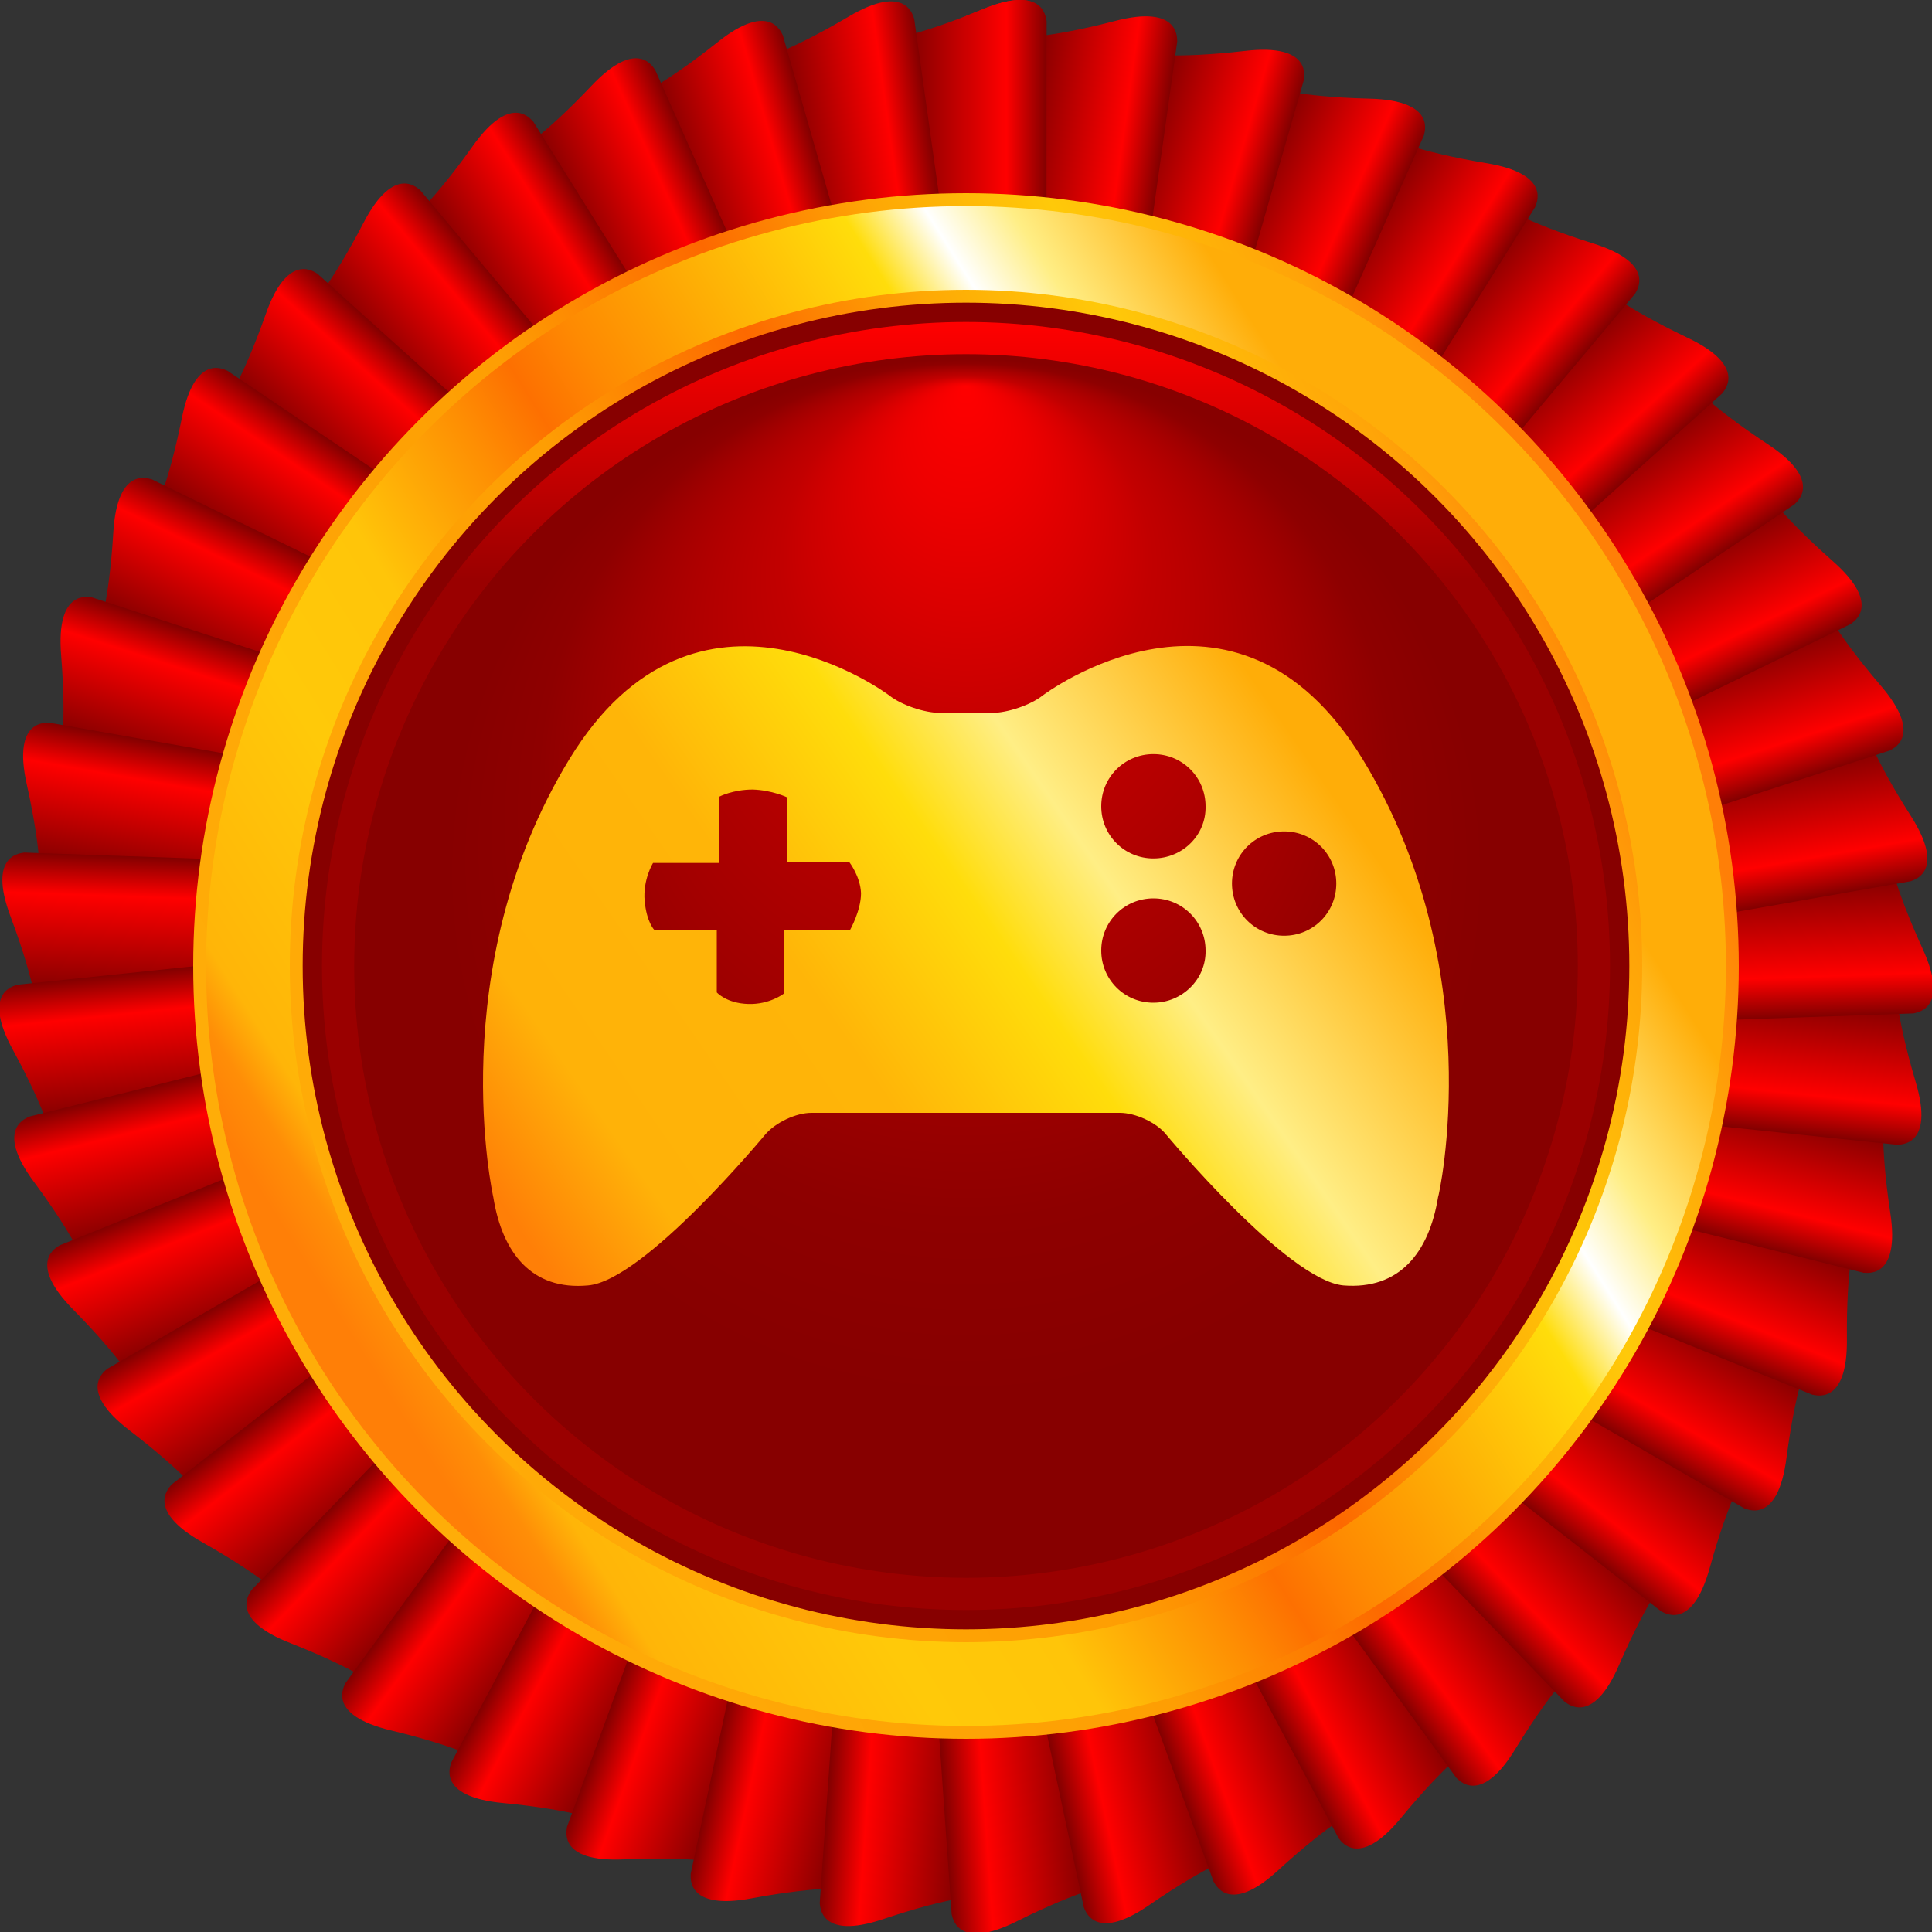
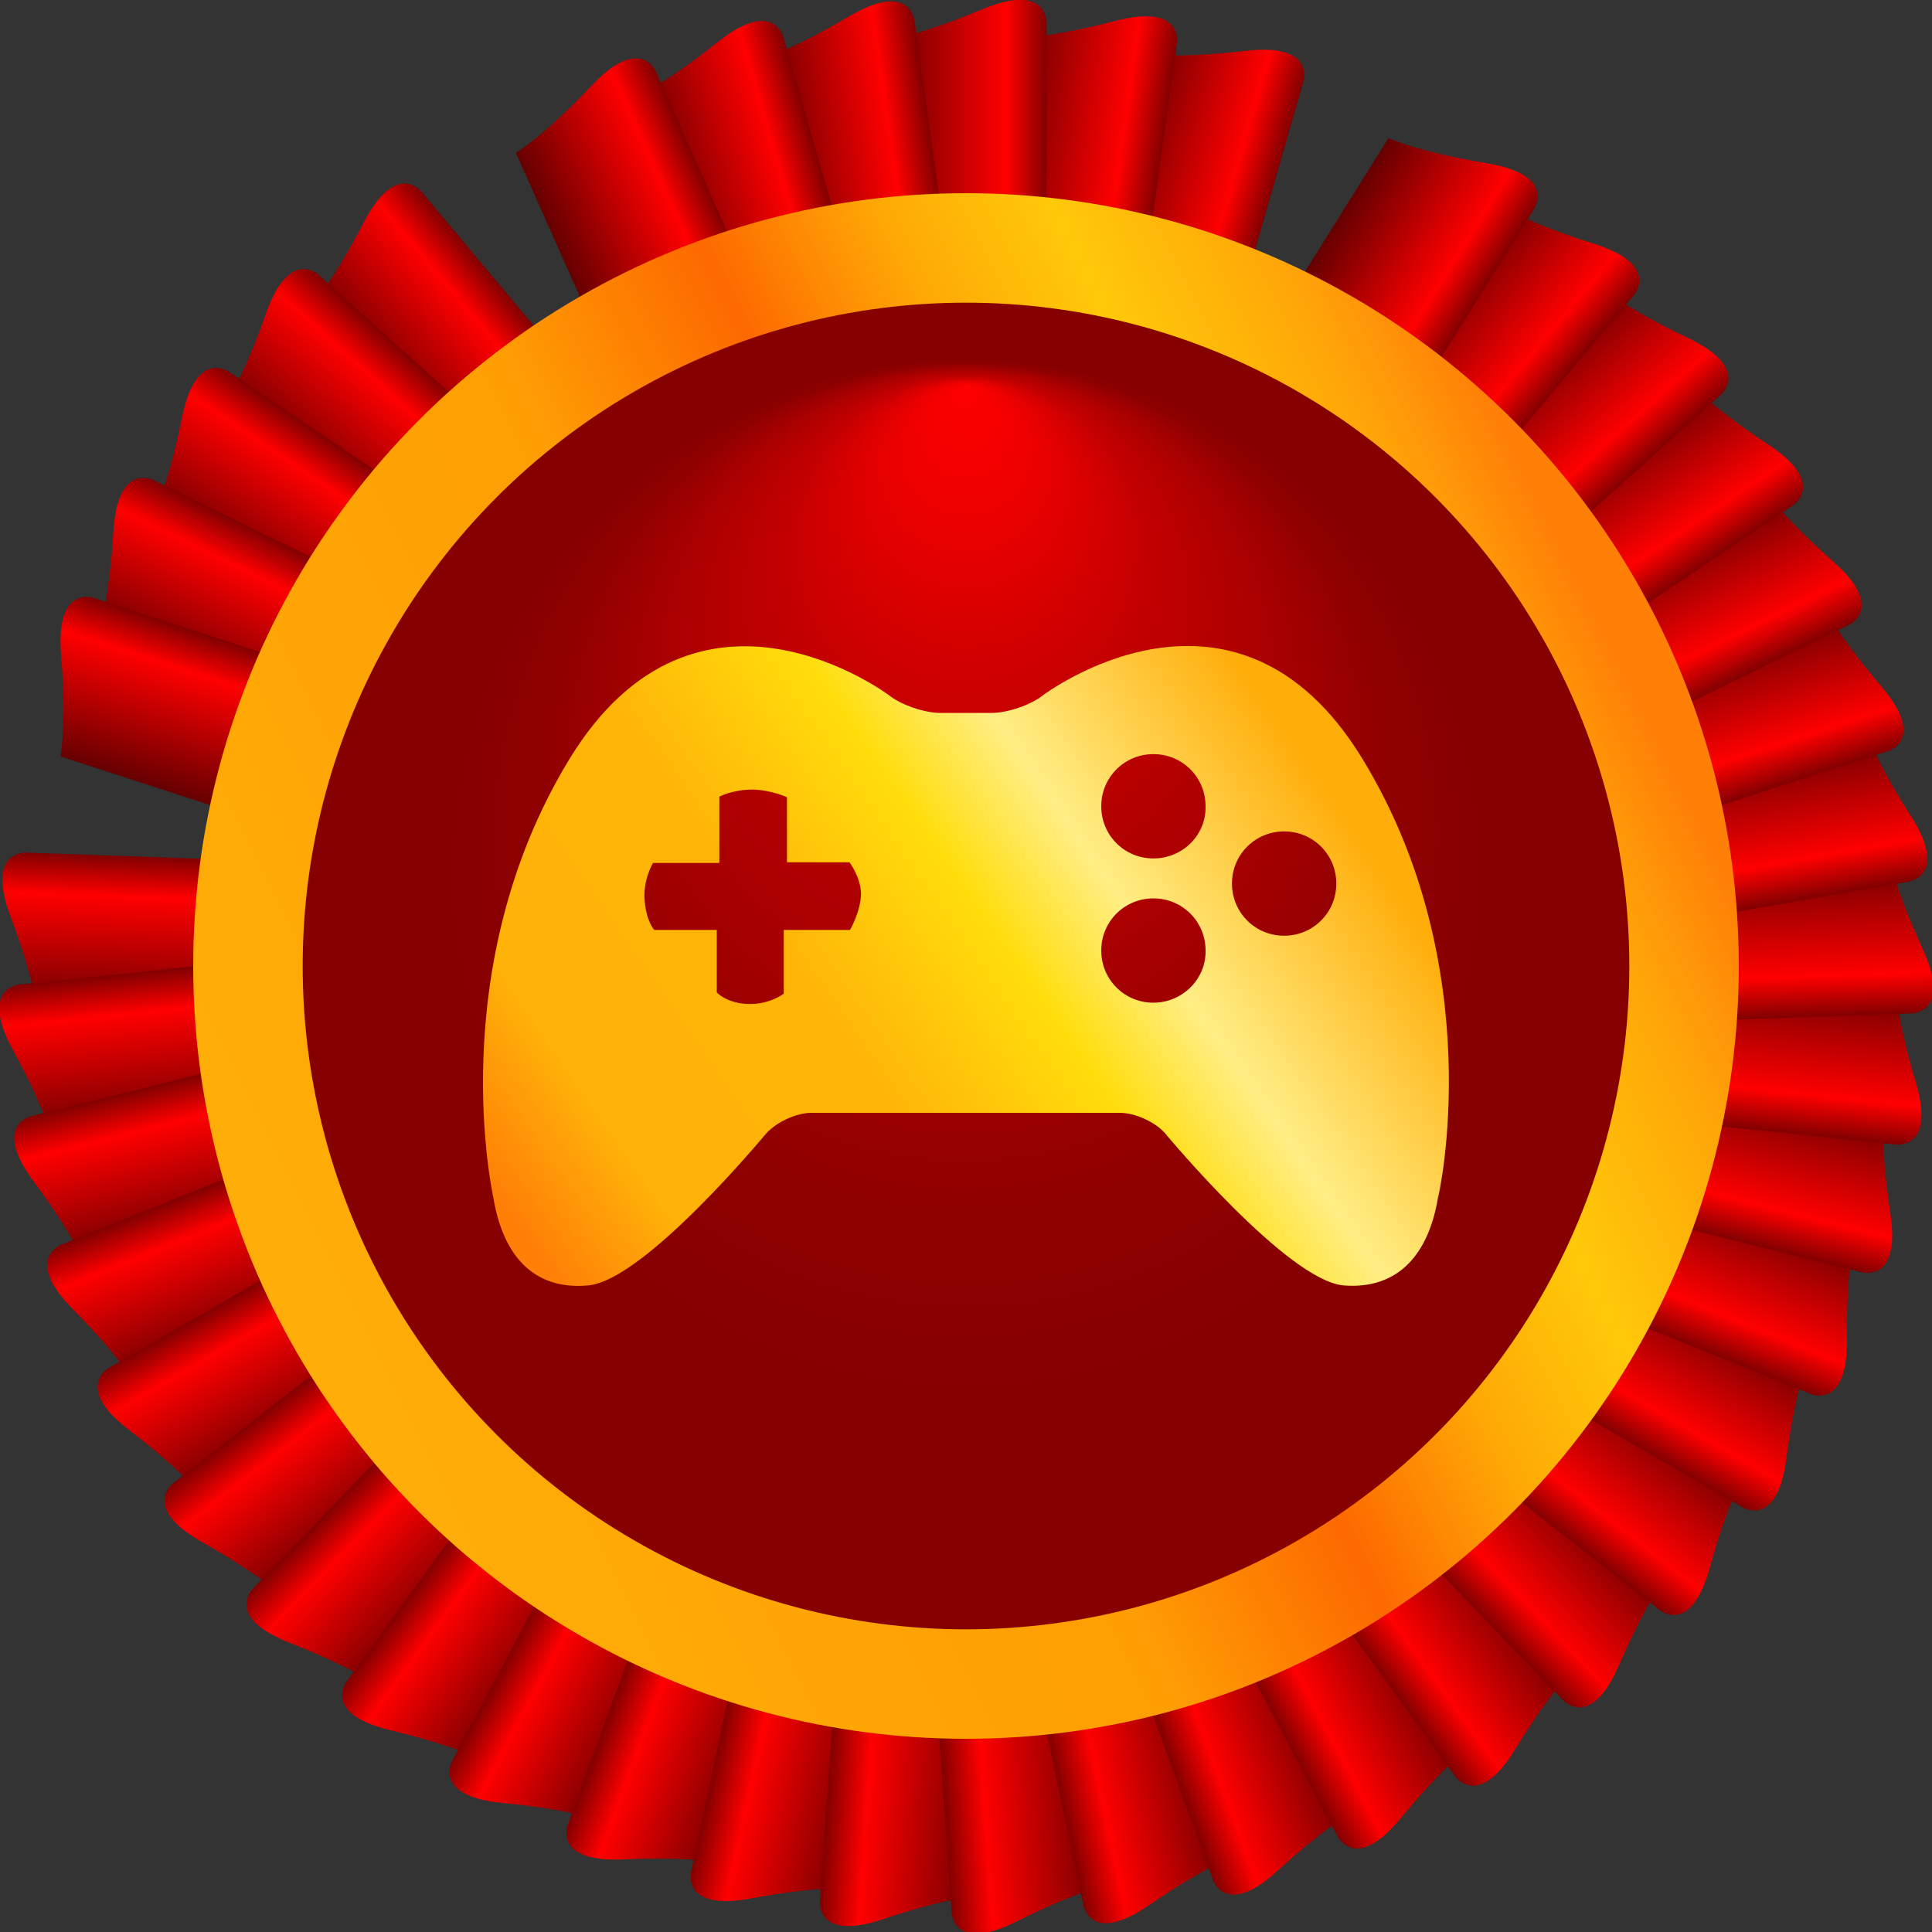
<svg xmlns="http://www.w3.org/2000/svg" viewBox="0 0 30 30" xml:space="preserve" width="30" height="30">
  <rect x="0" y="0" width="30" height="30" fill="#333333" stroke="none" />
  <defs>
    <symbol id="ICON">
      <path d="M21.16,11.79c-1.98-3.26-4.97-0.99-4.97-0.99c-0.19,0.15-0.55,0.27-0.79,0.27h-0.8                 c-0.24,0-0.6-0.12-0.79-0.27c0,0-2.99-2.26-4.97,0.99c-1.98,3.25-1.18,6.8-1.18,6.8c0.14,0.87,0.6,1.45,1.47,1.37                 c0.87-0.07,2.75-2.34,2.75-2.34c0.16-0.19,0.48-0.34,0.72-0.34l4.79,0c0.24,0,0.57,0.15,0.72,0.34c0,0,1.88,2.26,2.75,2.34                 c0.87,0.07,1.33-0.51,1.47-1.37C22.34,18.59,23.14,15.04,21.16,11.79L21.16,11.79z M13.2,14.44h-1.03v0.99c0,0-0.22,0.17-0.55,0.16                 c-0.34-0.01-0.49-0.18-0.49-0.18v-0.97h-0.97c0,0-0.12-0.12-0.15-0.45c-0.03-0.33,0.13-0.59,0.13-0.59h1.03v-1.03                 c0,0,0.21-0.11,0.52-0.11c0.3,0.01,0.53,0.12,0.53,0.12l0,1.01h0.97c0,0,0.17,0.22,0.18,0.48C13.37,14.14,13.2,14.44,13.2,14.44                 L13.2,14.44z M17.91,15.57c-0.45,0-0.81-0.36-0.81-0.81c0-0.45,0.36-0.81,0.81-0.81c0.45,0,0.81,0.36,0.81,0.81                 C18.73,15.2,18.36,15.57,17.91,15.57L17.91,15.57z M17.91,13.33c-0.45,0-0.81-0.36-0.81-0.81c0-0.45,0.36-0.81,0.81-0.81                 c0.45,0,0.81,0.36,0.81,0.81C18.73,12.97,18.36,13.33,17.91,13.33L17.91,13.33z M19.94,14.53c-0.45,0-0.81-0.36-0.81-0.81                 c0-0.45,0.36-0.81,0.81-0.81c0.45,0,0.81,0.36,0.81,0.81C20.75,14.17,20.39,14.53,19.94,14.53L19.94,14.53z M19.94,14.53" />
    </symbol>
    <linearGradient id="ICON_FILL" gradientUnits="userSpaceOnUse" x1="8" y1="19" x2="21" y2="10">
      <stop offset="0" stop-color="#FF7F07" />
      <stop offset="0.13" stop-color="#FFB208" />
      <stop offset="0.37" stop-color="#FFB508" />
      <stop offset="0.55" stop-color="#FFDD0B" />
      <stop offset="0.67" stop-color="#FFEE85" />
      <stop offset="0.9" stop-color="#FFAD08" />
    </linearGradient>
    <linearGradient id="RING_1" gradientUnits="userSpaceOnUse" x1="25" y1="10" x2="5" y2="20">
      <stop offset="0" stop-color="#FF7F07" />
      <stop offset="0.08" stop-color="#FFA408" />
      <stop offset="0.21" stop-color="#FFC909" />
      <stop offset="0.32" stop-color="#FEA805" />
      <stop offset="0.44" stop-color="#FD6900" />
      <stop offset="0.6" stop-color="#FE9E03" />
      <stop offset="1" stop-color="#FFAD08" />
    </linearGradient>
    <linearGradient id="RING_2" gradientUnits="userSpaceOnUse" x1="5" y1="20" x2="24" y2="8">
      <stop offset="0" stop-color="#FF7F07" />
      <stop offset="0.03" stop-color="#FF8E07" />
      <stop offset="0.06" stop-color="#FFB508" />
      <stop offset="0.2" stop-color="#FFC909" />
      <stop offset="0.3" stop-color="#FFC509" />
      <stop offset="0.4" stop-color="#FE8F03" />
      <stop offset="0.45" stop-color="#FD7001" />
      <stop offset="0.5" stop-color="#FE8A02" />
      <stop offset="0.55" stop-color="#FE9E03" />
      <stop offset="0.70" stop-color="#FFDD0B" />
      <stop offset="0.75" stop-color="#FFFFFF" />
      <stop offset="0.80" stop-color="#FFEE85" />
      <stop offset="0.9" stop-color="#FFAD08" />
    </linearGradient>
    <linearGradient id="RING_3" gradientUnits="userSpaceOnUse" x1="15" y1="5" x2="15" y2="25">
      <stop offset="0" stop-color="#FF0000" />
      <stop offset="0.2" stop-color="#9A0000" />
    </linearGradient>
    <radialGradient id="BASE" gradientUnits="userSpaceOnUse" cx="15" cy="15" r="9.5" fx="15" fy="6">
      <stop offset="0" stop-color="#FF0000" />
      <stop offset="0.1" stop-color="#EE0000" />
      <stop offset="0.30" stop-color="#C20000" />
      <stop offset="0.55" stop-color="#A20000" />
      <stop offset="0.70" stop-color="#8E0000" />
      <stop offset="0.85" stop-color="#870000" />
    </radialGradient>
    <linearGradient id="FRILL_FILL" gradientUnits="userSpaceOnUse" x1="-2" y1="-2" x2="0" y2="-2" gradientTransform="matrix(1 0 0 1 1 2)">
      <stop offset="0" stop-color="#660000" />
      <stop offset="0.75" stop-color="#FF0000" />
      <stop offset="1" stop-color="#820000" />
    </linearGradient>
    <clipPath id="FIRST_FRILL_MASK">
      <path d="M15.24,0.15C15.15,0.19,15.08,0.21,15,0.24V4h1.25V3V1.98V0.32C16.24,0.31,16.24-0.27,15.24,0.15z" />
    </clipPath>
  </defs>
  <g id="Frill">
    <path fill="url(#FRILL_FILL)" d="M0.19-1.85C-0.62-1.43-1-1.38-1-1.38v1.36V1v1h2V1v-1.02v-1.66C0.99-1.69,0.99-2.27,0.19-1.85z" transform="matrix(1.25 0 0 0.999 15 2)" />
    <path fill="url(#FRILL_FILL)" d="M0.19-1.85C-0.62-1.43-1-1.38-1-1.38v1.36V1v1h2V1v-1.02v-1.66C0.99-1.69,0.99-2.27,0.19-1.85z" transform="matrix(1.238 -0.174 0.139 0.99 13.191 2.127)" />
    <path fill="url(#FRILL_FILL)" d="M0.19-1.85C-0.62-1.43-1-1.38-1-1.38v1.36V1v1h2V1v-1.02v-1.66C0.99-1.69,0.99-2.27,0.19-1.85z" transform="matrix(1.202 -0.344 0.276 0.961 11.417 2.504)" />
    <path fill="url(#FRILL_FILL)" d="M0.19-1.85C-0.62-1.43-1-1.38-1-1.38v1.36V1v1h2V1v-1.02v-1.66C0.99-1.69,0.99-2.27,0.19-1.85z" transform="matrix(1.142 -0.508 0.406 0.913 9.712 3.124)" />
-     <path fill="url(#FRILL_FILL)" d="M0.19-1.85C-0.62-1.43-1-1.38-1-1.38v1.36V1v1h2V1v-1.02v-1.66C0.99-1.69,0.99-2.27,0.19-1.85z" transform="matrix(1.06 -0.662 0.53 0.848 8.111 3.975)" />
    <path fill="url(#FRILL_FILL)" d="M0.19-1.85C-0.62-1.43-1-1.38-1-1.38v1.36V1v1h2V1v-1.02v-1.66C0.99-1.69,0.99-2.27,0.19-1.85z" transform="matrix(0.958 -0.803 0.642 0.766 6.644 5.041)" />
    <path fill="url(#FRILL_FILL)" d="M0.19-1.85C-0.62-1.43-1-1.38-1-1.38v1.36V1v1h2V1v-1.02v-1.66C0.99-1.69,0.99-2.27,0.19-1.85z" transform="matrix(0.836 -0.929 0.743 0.669 5.339 6.301)" />
    <path fill="url(#FRILL_FILL)" d="M0.19-1.85C-0.62-1.43-1-1.38-1-1.38v1.36V1v1h2V1v-1.02v-1.66C0.99-1.69,0.99-2.27,0.19-1.85z" transform="matrix(0.699 -1.036 0.829 0.559 4.223 7.731)" />
    <path fill="url(#FRILL_FILL)" d="M0.19-1.85C-0.62-1.43-1-1.38-1-1.38v1.36V1v1h2V1v-1.02v-1.66C0.99-1.69,0.99-2.27,0.19-1.85z" transform="matrix(0.548 -1.123 0.898 0.438 3.316 9.301)" />
    <path fill="url(#FRILL_FILL)" d="M0.19-1.85C-0.62-1.43-1-1.38-1-1.38v1.36V1v1h2V1v-1.02v-1.66C0.99-1.69,0.99-2.27,0.19-1.85z" transform="matrix(0.386 -1.189 0.951 0.309 2.636 10.983)" />
-     <path fill="url(#FRILL_FILL)" d="M0.19-1.85C-0.62-1.43-1-1.38-1-1.38v1.36V1v1h2V1v-1.02v-1.66C0.99-1.69,0.99-2.27,0.19-1.85z" transform="matrix(0.217 -1.231 0.984 0.173 2.197 12.743)" />
    <path fill="url(#FRILL_FILL)" d="M0.19-1.85C-0.62-1.43-1-1.38-1-1.38v1.36V1v1h2V1v-1.02v-1.66C0.99-1.69,0.99-2.27,0.19-1.85z" transform="matrix(0.044 -1.249 0.999 0.035 2.008 14.546)" />
    <path fill="url(#FRILL_FILL)" d="M0.19-1.85C-0.62-1.43-1-1.38-1-1.38v1.36V1v1h2V1v-1.02v-1.66C0.99-1.69,0.99-2.27,0.19-1.85z" transform="matrix(-0.131 -1.243 0.994 -0.104 2.071 16.359)" />
    <path fill="url(#FRILL_FILL)" d="M0.19-1.85C-0.62-1.43-1-1.38-1-1.38v1.36V1v1h2V1v-1.02v-1.66C0.99-1.69,0.99-2.27,0.19-1.85z" transform="matrix(-0.302 -1.213 0.97 -0.242 2.386 18.145)" />
    <path fill="url(#FRILL_FILL)" d="M0.19-1.85C-0.62-1.43-1-1.38-1-1.38v1.36V1v1h2V1v-1.02v-1.66C0.99-1.69,0.99-2.27,0.19-1.85z" transform="matrix(-0.468 -1.159 0.927 -0.374 2.947 19.87)" />
    <path fill="url(#FRILL_FILL)" d="M0.19-1.85C-0.62-1.43-1-1.38-1-1.38v1.36V1v1h2V1v-1.02v-1.66C0.99-1.69,0.99-2.27,0.19-1.85z" transform="matrix(-0.625 -1.083 0.866 -0.5 3.742 21.5)" />
    <path fill="url(#FRILL_FILL)" d="M0.19-1.85C-0.62-1.43-1-1.38-1-1.38v1.36V1v1h2V1v-1.02v-1.66C0.99-1.69,0.99-2.27,0.19-1.85z" transform="matrix(-0.77 -0.985 0.787 -0.615 4.756 23.004)" />
    <path fill="url(#FRILL_FILL)" d="M0.19-1.85C-0.62-1.43-1-1.38-1-1.38v1.36V1v1h2V1v-1.02v-1.66C0.99-1.69,0.99-2.27,0.19-1.85z" transform="matrix(-0.899 -0.868 0.694 -0.719 5.969 24.351)" />
    <path fill="url(#FRILL_FILL)" d="M0.19-1.85C-0.62-1.43-1-1.38-1-1.38v1.36V1v1h2V1v-1.02v-1.66C0.99-1.69,0.99-2.27,0.19-1.85z" transform="matrix(-1.011 -0.735 0.587 -0.808 7.359 25.517)" />
    <path fill="url(#FRILL_FILL)" d="M0.19-1.85C-0.62-1.43-1-1.38-1-1.38v1.36V1v1h2V1v-1.02v-1.66C0.99-1.69,0.99-2.27,0.19-1.85z" transform="matrix(-1.104 -0.587 0.469 -0.882 8.897 26.478)" />
    <path fill="url(#FRILL_FILL)" d="M0.19-1.85C-0.62-1.43-1-1.38-1-1.38v1.36V1v1h2V1v-1.02v-1.66C0.99-1.69,0.99-2.27,0.19-1.85z" transform="matrix(-1.175 -0.427 0.342 -0.939 10.554 27.216)" />
    <path fill="url(#FRILL_FILL)" d="M0.19-1.85C-0.62-1.43-1-1.38-1-1.38v1.36V1v1h2V1v-1.02v-1.66C0.99-1.69,0.99-2.27,0.19-1.85z" transform="matrix(-1.223 -0.26 0.208 -0.978 12.297 27.716)" />
    <path fill="url(#FRILL_FILL)" d="M0.19-1.85C-0.62-1.43-1-1.38-1-1.38v1.36V1v1h2V1v-1.02v-1.66C0.99-1.69,0.99-2.27,0.19-1.85z" transform="matrix(-1.247 -0.087 0.07 -0.997 14.093 27.968)" />
    <path fill="url(#FRILL_FILL)" d="M0.19-1.85C-0.62-1.43-1-1.38-1-1.38v1.36V1v1h2V1v-1.02v-1.66C0.99-1.69,0.99-2.27,0.19-1.85z" transform="matrix(-1.247 0.087 -0.07 -0.997 15.907 27.968)" />
    <path fill="url(#FRILL_FILL)" d="M0.19-1.85C-0.62-1.43-1-1.38-1-1.38v1.36V1v1h2V1v-1.02v-1.66C0.99-1.69,0.99-2.27,0.19-1.85z" transform="matrix(-1.223 0.26 -0.208 -0.978 17.703 27.716)" />
    <path fill="url(#FRILL_FILL)" d="M0.19-1.85C-0.62-1.43-1-1.38-1-1.38v1.36V1v1h2V1v-1.02v-1.66C0.99-1.69,0.99-2.27,0.19-1.85z" transform="matrix(-1.175 0.427 -0.342 -0.939 19.446 27.216)" />
    <path fill="url(#FRILL_FILL)" d="M0.19-1.85C-0.62-1.43-1-1.38-1-1.38v1.36V1v1h2V1v-1.02v-1.66C0.99-1.69,0.99-2.27,0.19-1.85z" transform="matrix(-1.104 0.587 -0.469 -0.882 21.103 26.478)" />
    <path fill="url(#FRILL_FILL)" d="M0.19-1.85C-0.62-1.43-1-1.38-1-1.38v1.36V1v1h2V1v-1.02v-1.66C0.99-1.69,0.99-2.27,0.19-1.85z" transform="matrix(-1.011 0.735 -0.587 -0.808 22.641 25.517)" />
    <path fill="url(#FRILL_FILL)" d="M0.19-1.85C-0.62-1.43-1-1.38-1-1.38v1.36V1v1h2V1v-1.02v-1.66C0.99-1.69,0.99-2.27,0.19-1.85z" transform="matrix(-0.899 0.868 -0.694 -0.719 24.031 24.351)" />
    <path fill="url(#FRILL_FILL)" d="M0.19-1.85C-0.62-1.43-1-1.38-1-1.38v1.36V1v1h2V1v-1.02v-1.66C0.99-1.69,0.99-2.27,0.19-1.85z" transform="matrix(-0.77 0.985 -0.787 -0.615 25.244 23.004)" />
    <path fill="url(#FRILL_FILL)" d="M0.19-1.85C-0.62-1.43-1-1.38-1-1.38v1.36V1v1h2V1v-1.02v-1.66C0.99-1.69,0.99-2.27,0.19-1.85z" transform="matrix(-0.625 1.083 -0.866 -0.5 26.258 21.5)" />
    <path fill="url(#FRILL_FILL)" d="M0.19-1.85C-0.62-1.43-1-1.38-1-1.38v1.36V1v1h2V1v-1.02v-1.66C0.99-1.69,0.99-2.27,0.19-1.85z" transform="matrix(-0.468 1.159 -0.927 -0.374 27.053 19.87)" />
    <path fill="url(#FRILL_FILL)" d="M0.19-1.85C-0.62-1.43-1-1.38-1-1.38v1.36V1v1h2V1v-1.02v-1.66C0.99-1.69,0.99-2.27,0.19-1.85z" transform="matrix(-0.302 1.213 -0.97 -0.242 27.614 18.145)" />
    <path fill="url(#FRILL_FILL)" d="M0.19-1.85C-0.62-1.43-1-1.38-1-1.38v1.36V1v1h2V1v-1.02v-1.66C0.99-1.69,0.99-2.27,0.19-1.85z" transform="matrix(-0.131 1.243 -0.994 -0.104 27.929 16.359)" />
    <path fill="url(#FRILL_FILL)" d="M0.19-1.85C-0.62-1.43-1-1.38-1-1.38v1.36V1v1h2V1v-1.02v-1.66C0.99-1.69,0.99-2.27,0.19-1.85z" transform="matrix(0.044 1.249 -0.999 0.035 27.992 14.546)" />
    <path fill="url(#FRILL_FILL)" d="M0.19-1.85C-0.62-1.43-1-1.38-1-1.38v1.36V1v1h2V1v-1.02v-1.66C0.99-1.69,0.99-2.27,0.19-1.85z" transform="matrix(0.217 1.231 -0.984 0.173 27.802 12.743)" />
    <path fill="url(#FRILL_FILL)" d="M0.19-1.85C-0.62-1.43-1-1.38-1-1.38v1.36V1v1h2V1v-1.02v-1.66C0.99-1.69,0.99-2.27,0.19-1.85z" transform="matrix(0.386 1.189 -0.951 0.309 27.364 10.983)" />
    <path fill="url(#FRILL_FILL)" d="M0.19-1.85C-0.62-1.43-1-1.38-1-1.38v1.36V1v1h2V1v-1.02v-1.66C0.99-1.69,0.99-2.27,0.19-1.85z" transform="matrix(0.548 1.123 -0.898 0.438 26.684 9.301)" />
    <path fill="url(#FRILL_FILL)" d="M0.19-1.85C-0.62-1.43-1-1.38-1-1.38v1.36V1v1h2V1v-1.02v-1.66C0.99-1.69,0.99-2.27,0.19-1.85z" transform="matrix(0.699 1.036 -0.829 0.559 25.777 7.731)" />
    <path fill="url(#FRILL_FILL)" d="M0.19-1.85C-0.62-1.43-1-1.38-1-1.38v1.36V1v1h2V1v-1.02v-1.66C0.99-1.69,0.99-2.27,0.19-1.85z" transform="matrix(0.836 0.929 -0.743 0.669 24.661 6.301)" />
    <path fill="url(#FRILL_FILL)" d="M0.19-1.85C-0.62-1.43-1-1.38-1-1.38v1.36V1v1h2V1v-1.02v-1.66C0.99-1.69,0.99-2.27,0.19-1.85z" transform="matrix(0.958 0.803 -0.642 0.766 23.356 5.041)" />
    <path fill="url(#FRILL_FILL)" d="M0.19-1.85C-0.62-1.43-1-1.38-1-1.38v1.36V1v1h2V1v-1.02v-1.66C0.99-1.69,0.99-2.27,0.19-1.85z" transform="matrix(1.06 0.662 -0.53 0.848 21.889 3.975)" />
-     <path fill="url(#FRILL_FILL)" d="M0.19-1.85C-0.62-1.43-1-1.38-1-1.38v1.36V1v1h2V1v-1.02v-1.66C0.99-1.69,0.99-2.27,0.19-1.85z" transform="matrix(1.142 0.508 -0.406 0.913 20.288 3.124)" />
    <path fill="url(#FRILL_FILL)" d="M0.19-1.85C-0.62-1.43-1-1.38-1-1.38v1.36V1v1h2V1v-1.02v-1.66C0.99-1.69,0.99-2.27,0.19-1.85z" transform="matrix(1.202 0.344 -0.276 0.961 18.583 2.504)" />
    <path fill="url(#FRILL_FILL)" d="M0.19-1.85C-0.62-1.43-1-1.38-1-1.38v1.36V1v1h2V1v-1.02v-1.66C0.99-1.69,0.99-2.27,0.19-1.85z" transform="matrix(1.238 0.174 -0.139 0.99 16.809 2.127)" />
    <g clip-path="url(#FIRST_FRILL_MASK)">
      <path fill="url(#FRILL_FILL)" d="M0.19-1.85C-0.62-1.43-1-1.38-1-1.38v1.36V1v1h2V1v-1.02v-1.66C0.99-1.69,0.99-2.27,0.19-1.85z" transform="matrix(1.25 0 0 0.999 15 2)" />
    </g>
  </g>
  <g id="Rings">
    <circle cx="15" cy="15" r="12" fill="url(#RING_1)" />
-     <circle cx="15" cy="15" r="11.8" fill="url(#RING_2)" />
    <circle cx="15" cy="15" r="10.5" fill="url(#RING_1)" />
    <circle cx="15" cy="15" r="10.3" fill="url(#BASE)" />
-     <circle cx="15" cy="15" r="10" fill="url(#RING_3)" />
    <circle cx="15" cy="15" r="9.5" fill="url(#BASE)" />
  </g>
  <g id="Icon">
    <use href="#ICON" fill="url(#ICON_FILL)" />
  </g>
</svg>